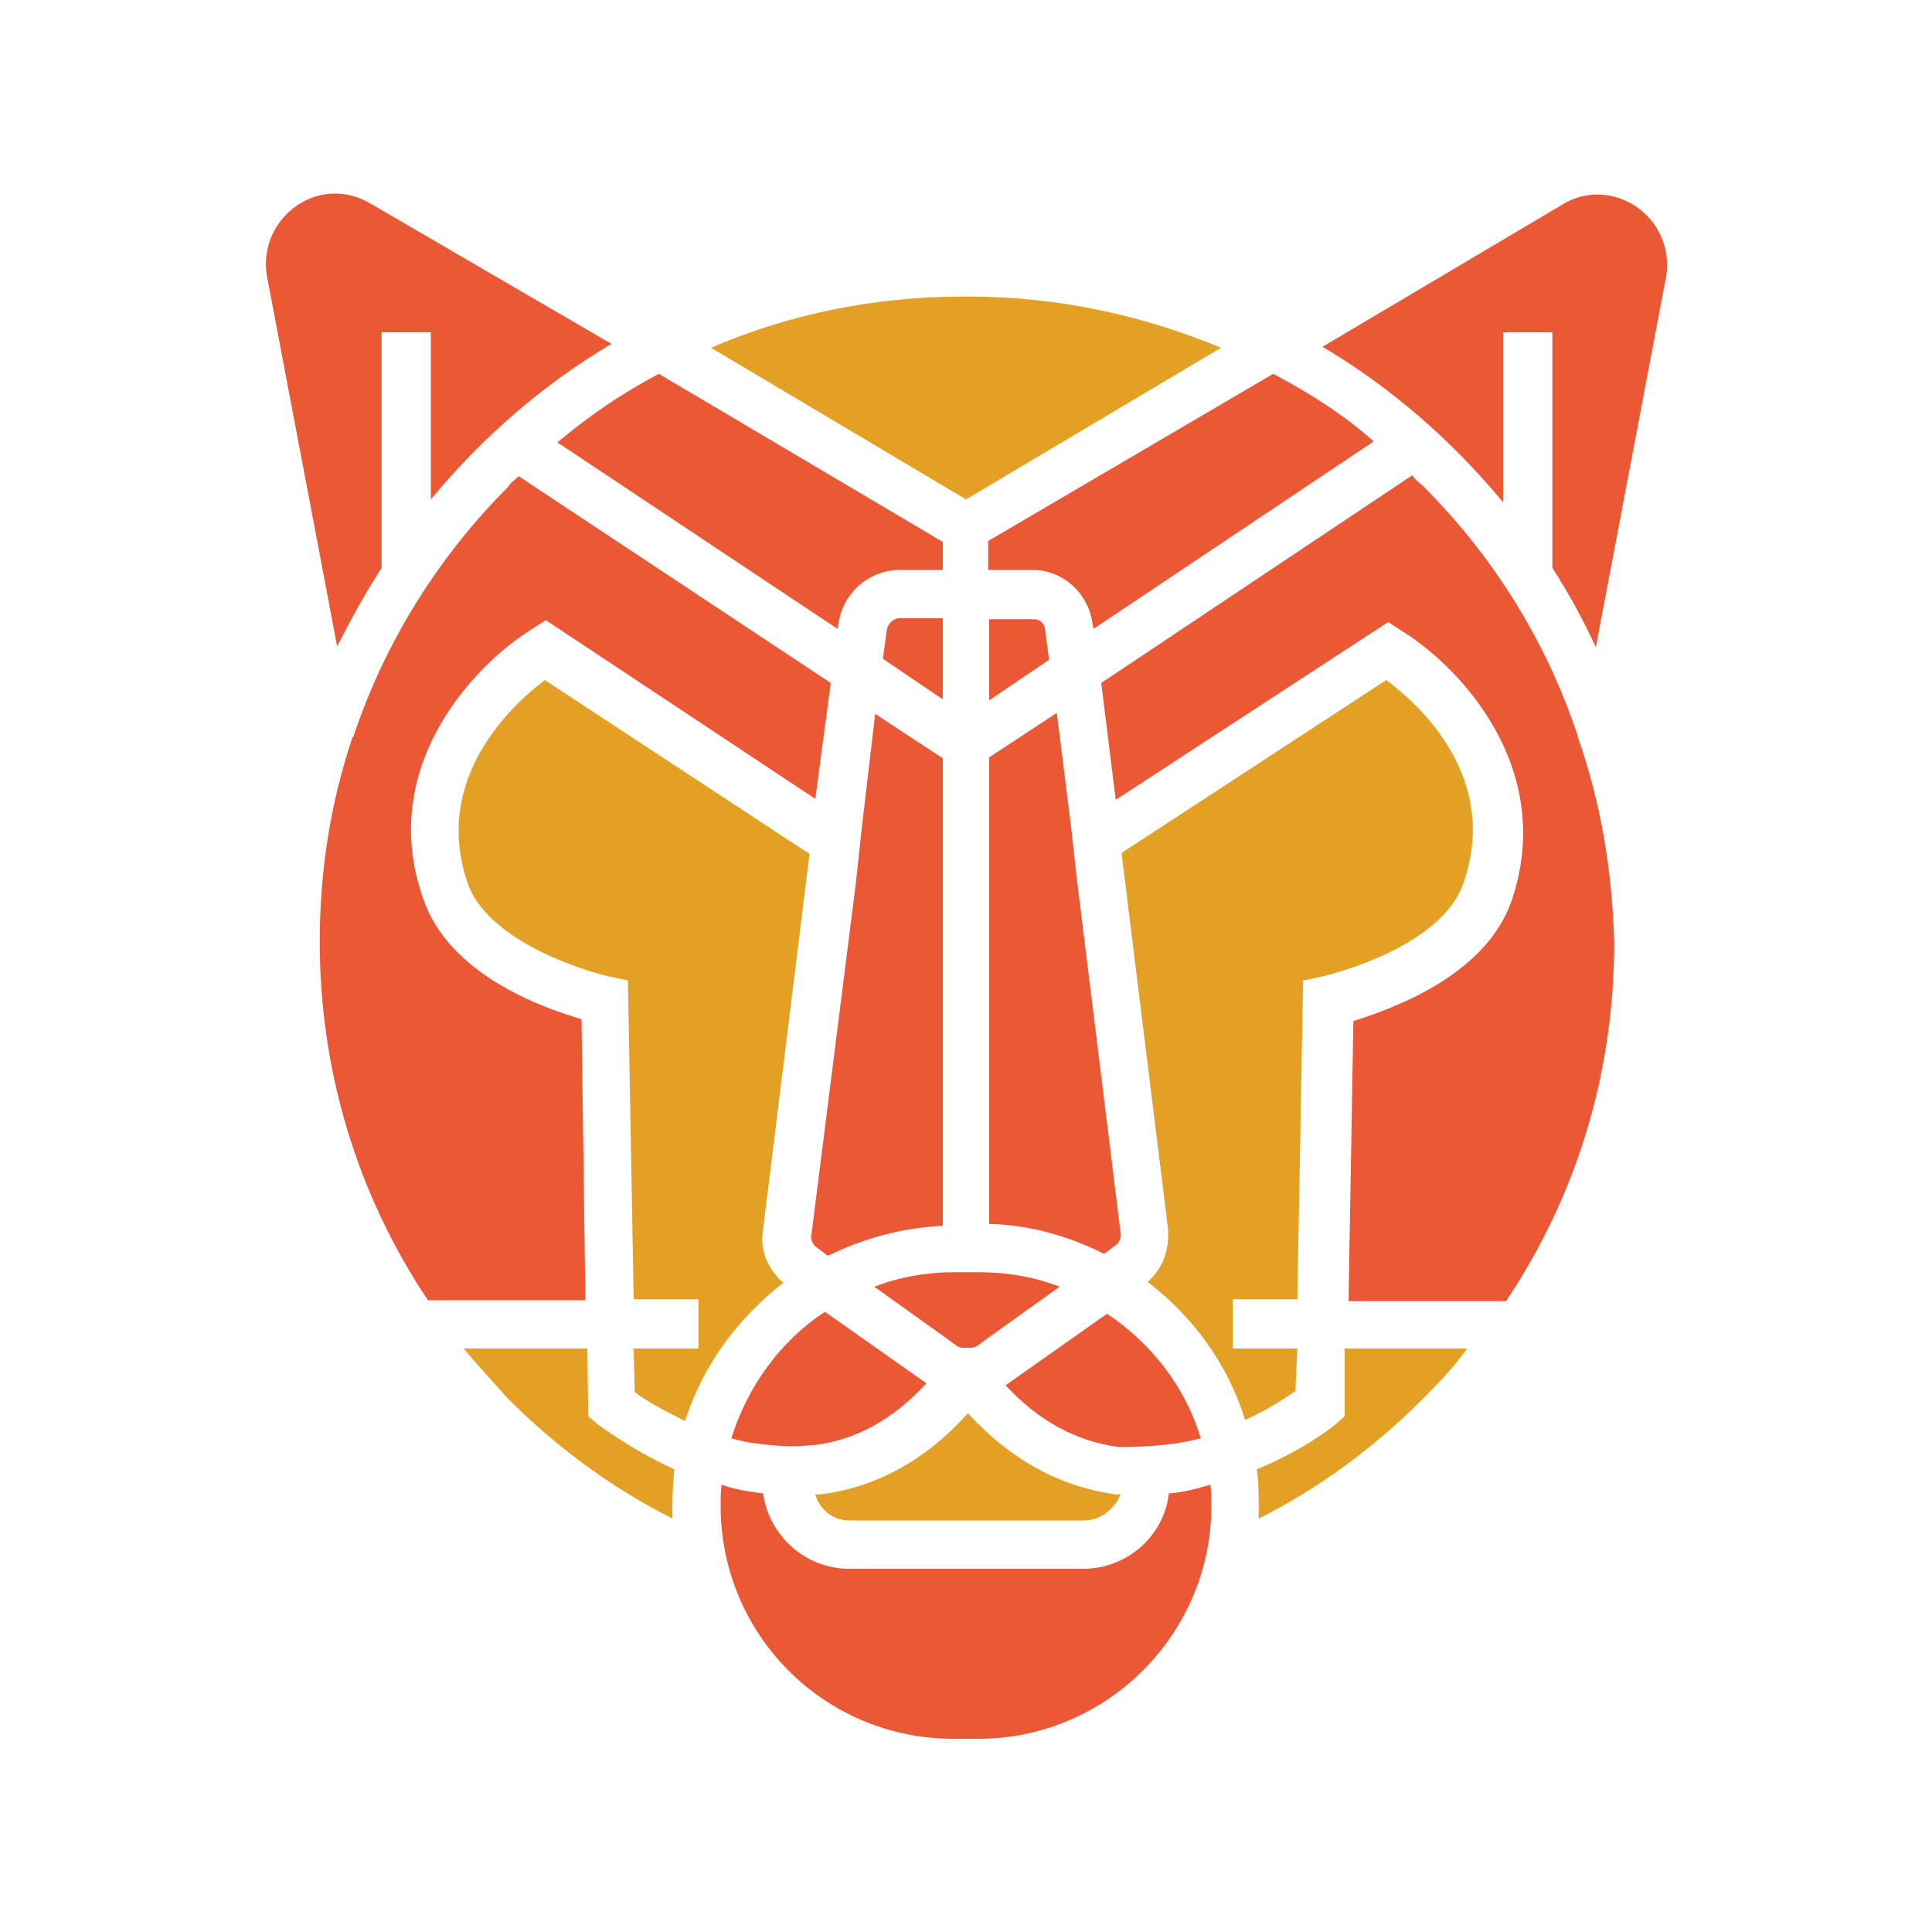
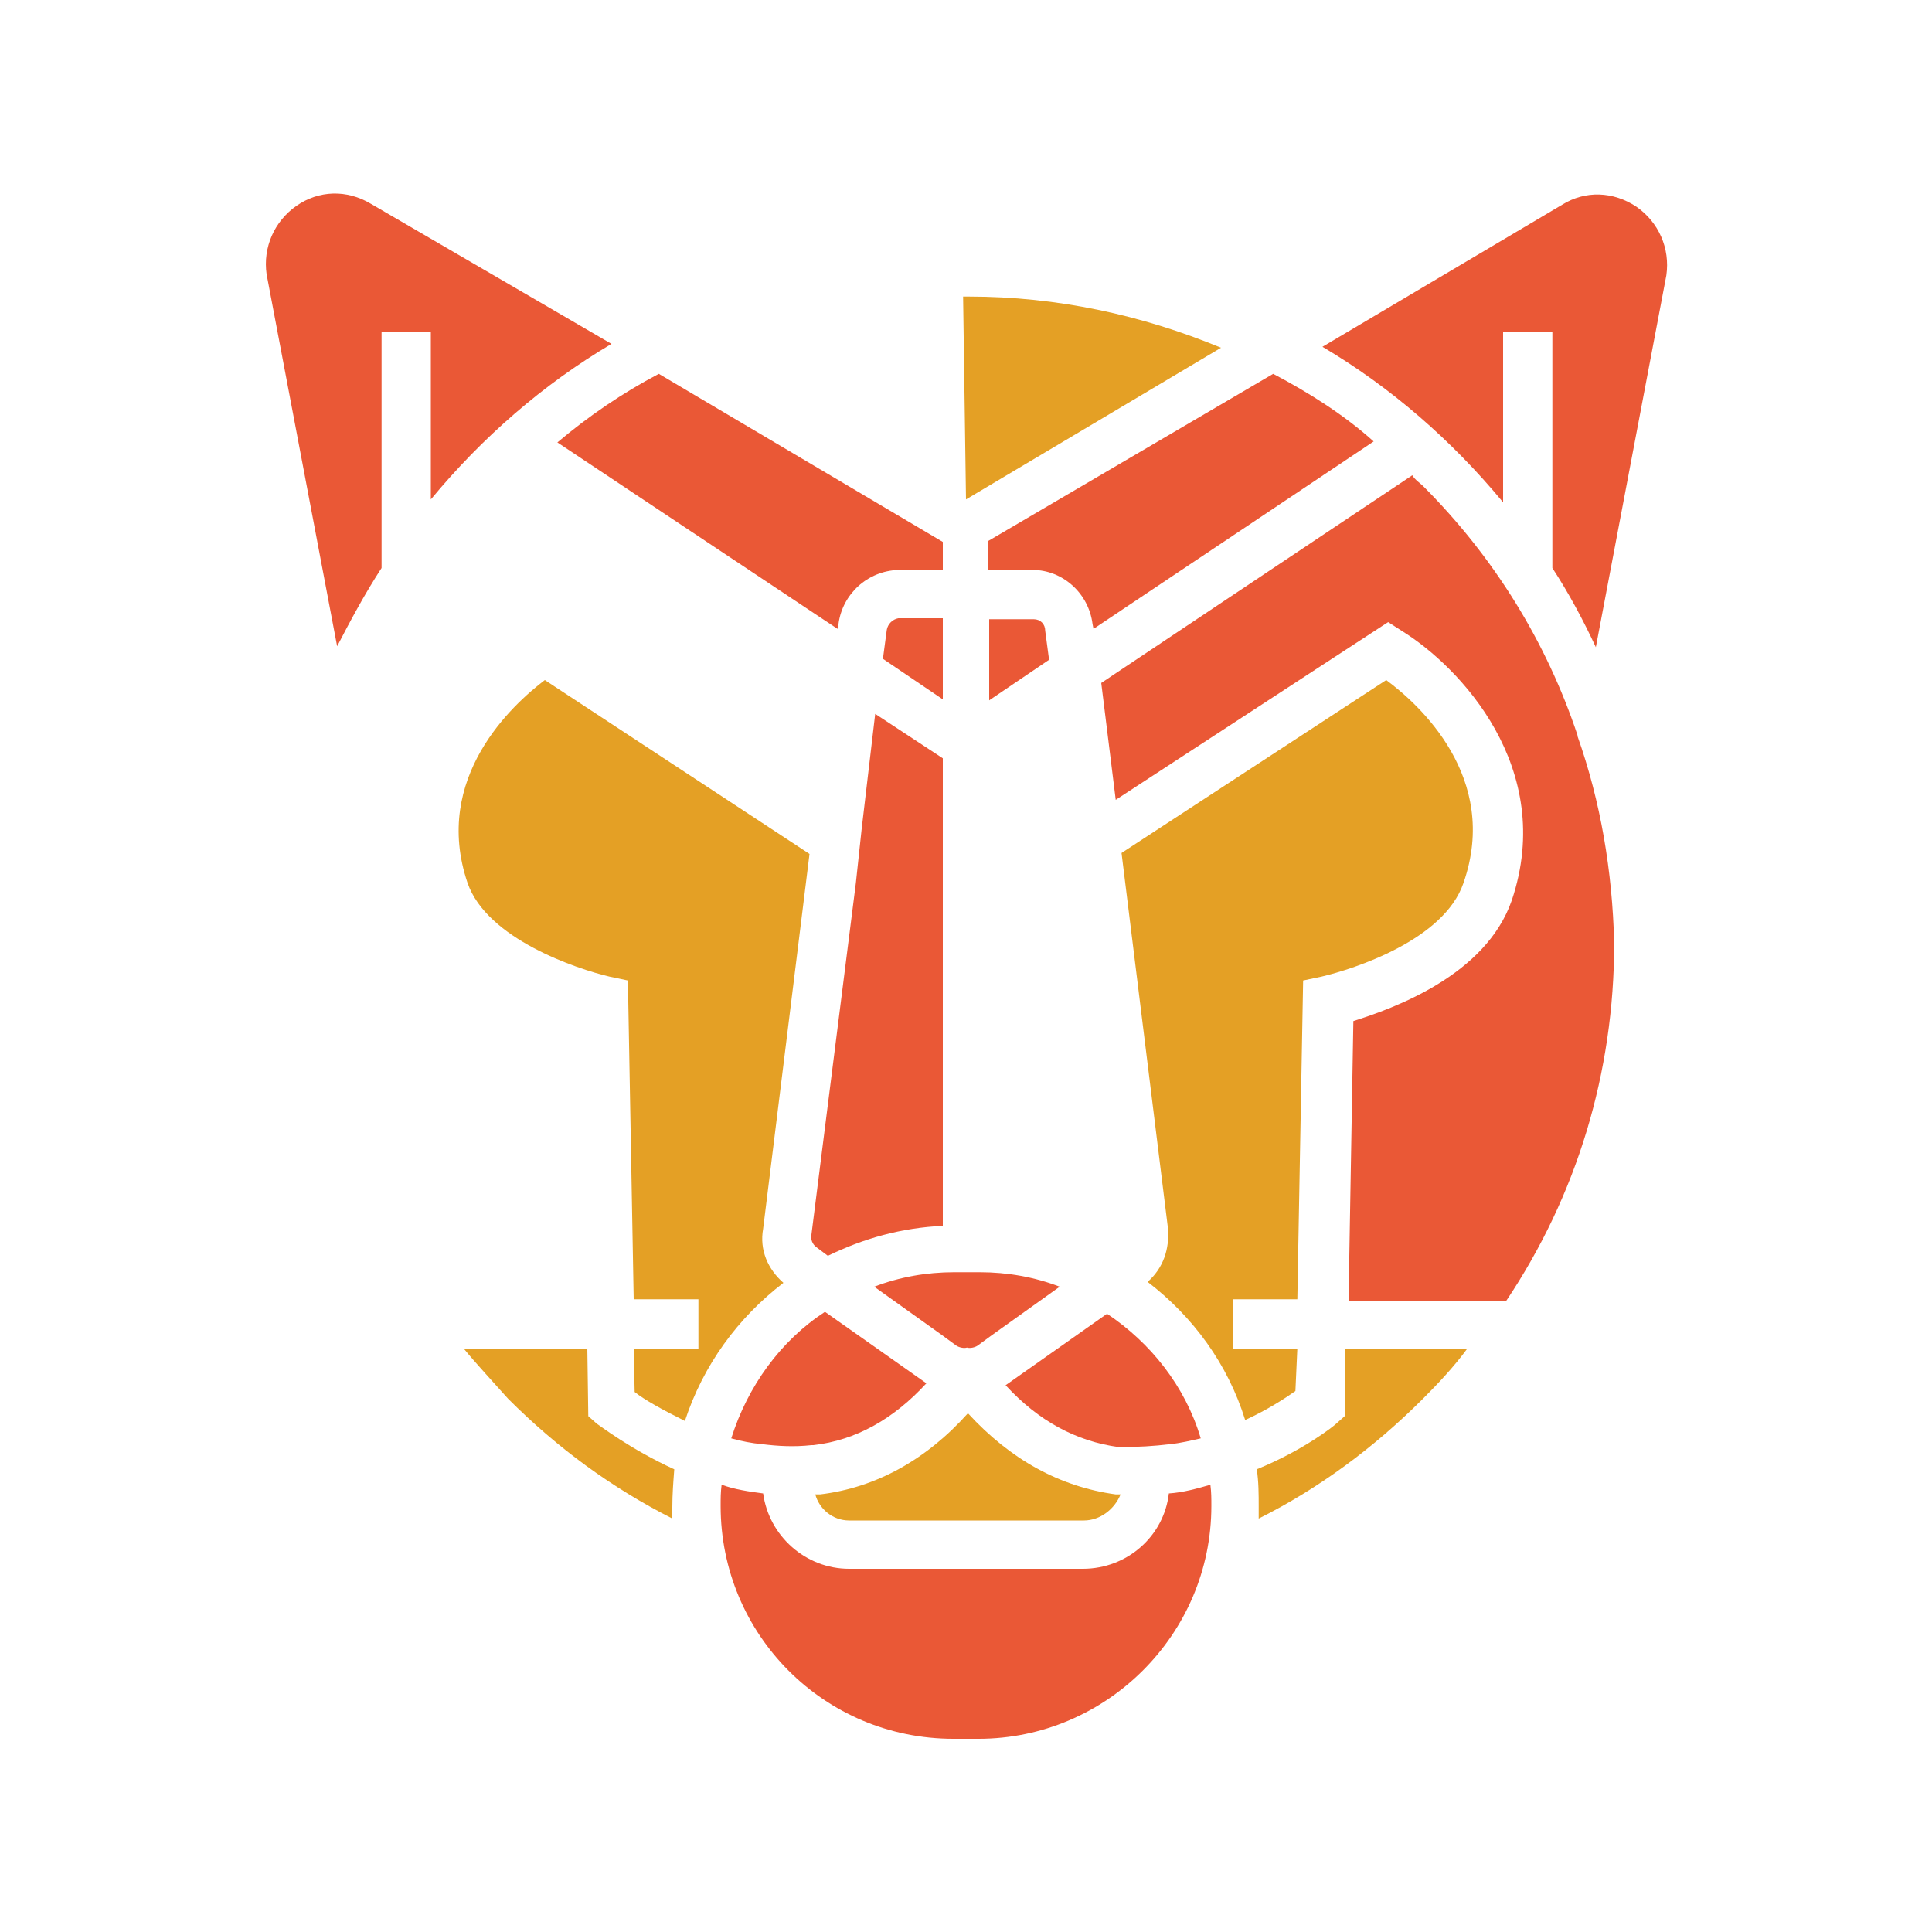
<svg xmlns="http://www.w3.org/2000/svg" viewBox="0 0 200 200" height="200" width="200" data-type="color">
  <g>
    <path d="M87.9 157.4h24.3c1.7 0 3.2-1.2 3.8-2.7h-.5c-5.8-.8-10.9-3.6-15.3-8.4-4.3 4.8-9.5 7.7-15.3 8.4h-.5c.4 1.5 1.8 2.7 3.5 2.7z" fill="#e4a025" data-color="1" />
    <path d="M89.2 85.8l-.6 5.6-4.6 36.4c-.1.5.1 1 .5 1.3l1.2.9c3.7-1.8 7.6-2.9 11.9-3.1V78.5l-7-4.6-1.4 11.9z" fill="#ea5836" data-color="2" />
    <path d="M75.7 148.9c1.1.3 2.1.5 3.2.6 1.6.2 3.3.3 5.1.1h.2c4.4-.5 8.3-2.7 11.7-6.4l-10.5-7.4c-4.6 3-8 7.7-9.7 13.1z" fill="#ea5836" data-color="2" />
    <path d="M97.5 138.2l1.5 1.1c.3.2.8.3 1.1.2.3.1.8 0 1.1-.2l1.5-1.1 7-5c-2.6-1-5.4-1.5-8.3-1.5h-2.6c-2.9 0-5.7.5-8.3 1.5l7 5z" fill="#ea5836" data-color="2" />
    <path d="M91.8 65.2l-.4 3 6.2 4.2V64H93c-.6.1-1.1.6-1.2 1.2z" fill="#ea5836" data-color="2" />
    <path d="M81.1 132.8c-1.6-1.4-2.5-3.4-2.1-5.6l4.8-38.8-27.4-18c-3.3 2.5-11.7 10.1-8 21 2 5.8 11.3 8.9 14.7 9.7l1.9.4.6 33h6.7v5.1h-6.7l.1 4.5c1 .8 2.8 1.8 5.2 3 1.9-5.8 5.5-10.7 10.2-14.3z" fill="#e4a025" data-color="1" />
    <path d="M39.5 58.8V34.4h5.1v17.3c5.3-6.4 11.6-11.9 18.7-16.1L38.4 21.1c-2.5-1.5-5.4-1.4-7.7.2s-3.5 4.3-3.1 7.1l7.3 38.5c1.4-2.7 2.9-5.5 4.6-8.1z" fill="#ea5836" data-color="2" />
-     <path d="M60.2 105.5c-4.2-1.2-13.8-4.7-16.4-12.5-4.8-13.6 5.3-24.2 11.3-27.9l1.4-.9 27.9 18.5 1.6-12-32.3-21.4c-.3.3-.8.6-1.1 1.1-7.3 7.3-12.8 16.2-16 25.8v.1h-.1c-2.3 6.8-3.4 13.9-3.4 21.2 0 13.4 3.9 26.2 11.2 37.1h16.3c0-.1-.4-29.1-.4-29.1z" fill="#ea5836" data-color="2" />
    <path d="M86.7 65.1l.1-.5c.4-3.1 3-5.5 6.2-5.6h4.6v-2.9L68.2 38.7c-3.8 2-7.3 4.4-10.5 7.1l29 19.3z" fill="#ea5836" data-color="2" />
    <path d="M61.8 147.4l-.9-.8-.1-7H48c1.4 1.7 3 3.4 4.6 5.2 5.1 5.1 10.7 9.2 17 12.4V156c0-1.3.1-2.6.2-3.9-4.6-2.1-7.8-4.6-8-4.7z" fill="#e4a025" data-color="1" />
-     <path d="M110.9 85.8l-1.5-12-7 4.6v48.3c4.3.1 8.3 1.3 11.9 3.1l1.2-.9c.4-.3.6-.8.5-1.3l-4.5-36.4c0 .1-.6-5.4-.6-5.4z" fill="#ea5836" data-color="2" />
    <path d="M121.1 149.5c1.1-.1 2.3-.4 3.2-.6-1.6-5.4-5.2-9.9-9.7-12.9l-10.5 7.4c3.4 3.7 7.3 5.8 11.7 6.4h.2c1.8 0 3.5-.1 5.1-.3z" fill="#ea5836" data-color="2" />
    <path d="M107 64.1h-4.6v8.4l6.2-4.2-.4-3c0-.7-.5-1.2-1.2-1.2z" fill="#ea5836" data-color="2" />
    <path d="M134.3 139.6h-6.7v-5.1h6.7l.6-33 1.9-.4c3.4-.8 12.7-3.8 14.7-9.7 3.8-10.9-4.6-18.5-8-21l-27.4 17.9 4.8 38.8c.2 2.2-.5 4.2-2.1 5.6 4.7 3.6 8.3 8.5 10.1 14.3 2.4-1.1 4.2-2.3 5.2-3l.2-4.4z" fill="#e4a025" data-color="1" />
    <path d="M121 154.6c-.5 4.4-4.3 7.8-8.9 7.8H87.9c-4.5 0-8.3-3.4-8.9-7.8-1.5-.2-2.9-.4-4.3-.9-.1.8-.1 1.4-.1 2.2 0 13.3 10.7 24.1 24.1 24.1h2.6c13.2 0 24.1-10.8 24.1-24.1 0-.8 0-1.4-.1-2.2-1.4.4-2.8.8-4.3.9z" fill="#ea5836" data-color="2" />
    <path d="M169.4 21.4c-2.4-1.6-5.3-1.7-7.7-.2l-24.8 14.7c7.1 4.2 13.4 9.7 18.7 16.1V34.4h5.1v24.4c1.7 2.6 3.2 5.4 4.5 8.2l7.3-38.5c.4-2.8-.8-5.5-3.1-7.1z" fill="#ea5836" data-color="2" />
-     <path d="M100 51.7L126.4 36c-8.2-3.4-17-5.3-26.1-5.3h-.6c-9.1 0-18 1.8-26.1 5.3L100 51.7z" fill="#e4a025" data-color="1" />
+     <path d="M100 51.7L126.4 36c-8.2-3.4-17-5.3-26.1-5.3h-.6L100 51.7z" fill="#e4a025" data-color="1" />
    <path d="M163.3 76.2v-.1c-3.2-9.6-8.6-18.4-16-25.8-.3-.3-.8-.6-1.1-1.1L114 70.7l1.5 12.1 28.2-18.4 1.4.9c6 3.7 16 14.2 11.4 27.9-2.7 7.8-12.3 11.2-16.4 12.5l-.5 29h16.3c7.3-10.9 11.2-23.6 11.2-37.1-.2-7.5-1.4-14.6-3.8-21.4z" fill="#ea5836" data-color="2" />
    <path d="M131.8 38.7L102.3 56v3h4.6c3.1 0 5.8 2.4 6.2 5.6l.1.5 29-19.4c-3-2.7-6.6-5-10.4-7z" fill="#ea5836" data-color="2" />
    <path d="M139.2 146.6l-.9.8c-.2.2-3.3 2.7-8.2 4.7.2 1.3.2 2.6.2 3.9v1.2c6.2-3.1 11.9-7.3 17-12.4 1.6-1.6 3.2-3.3 4.6-5.2h-12.7v7z" fill="#e4a025" data-color="1" />
  </g>
</svg>